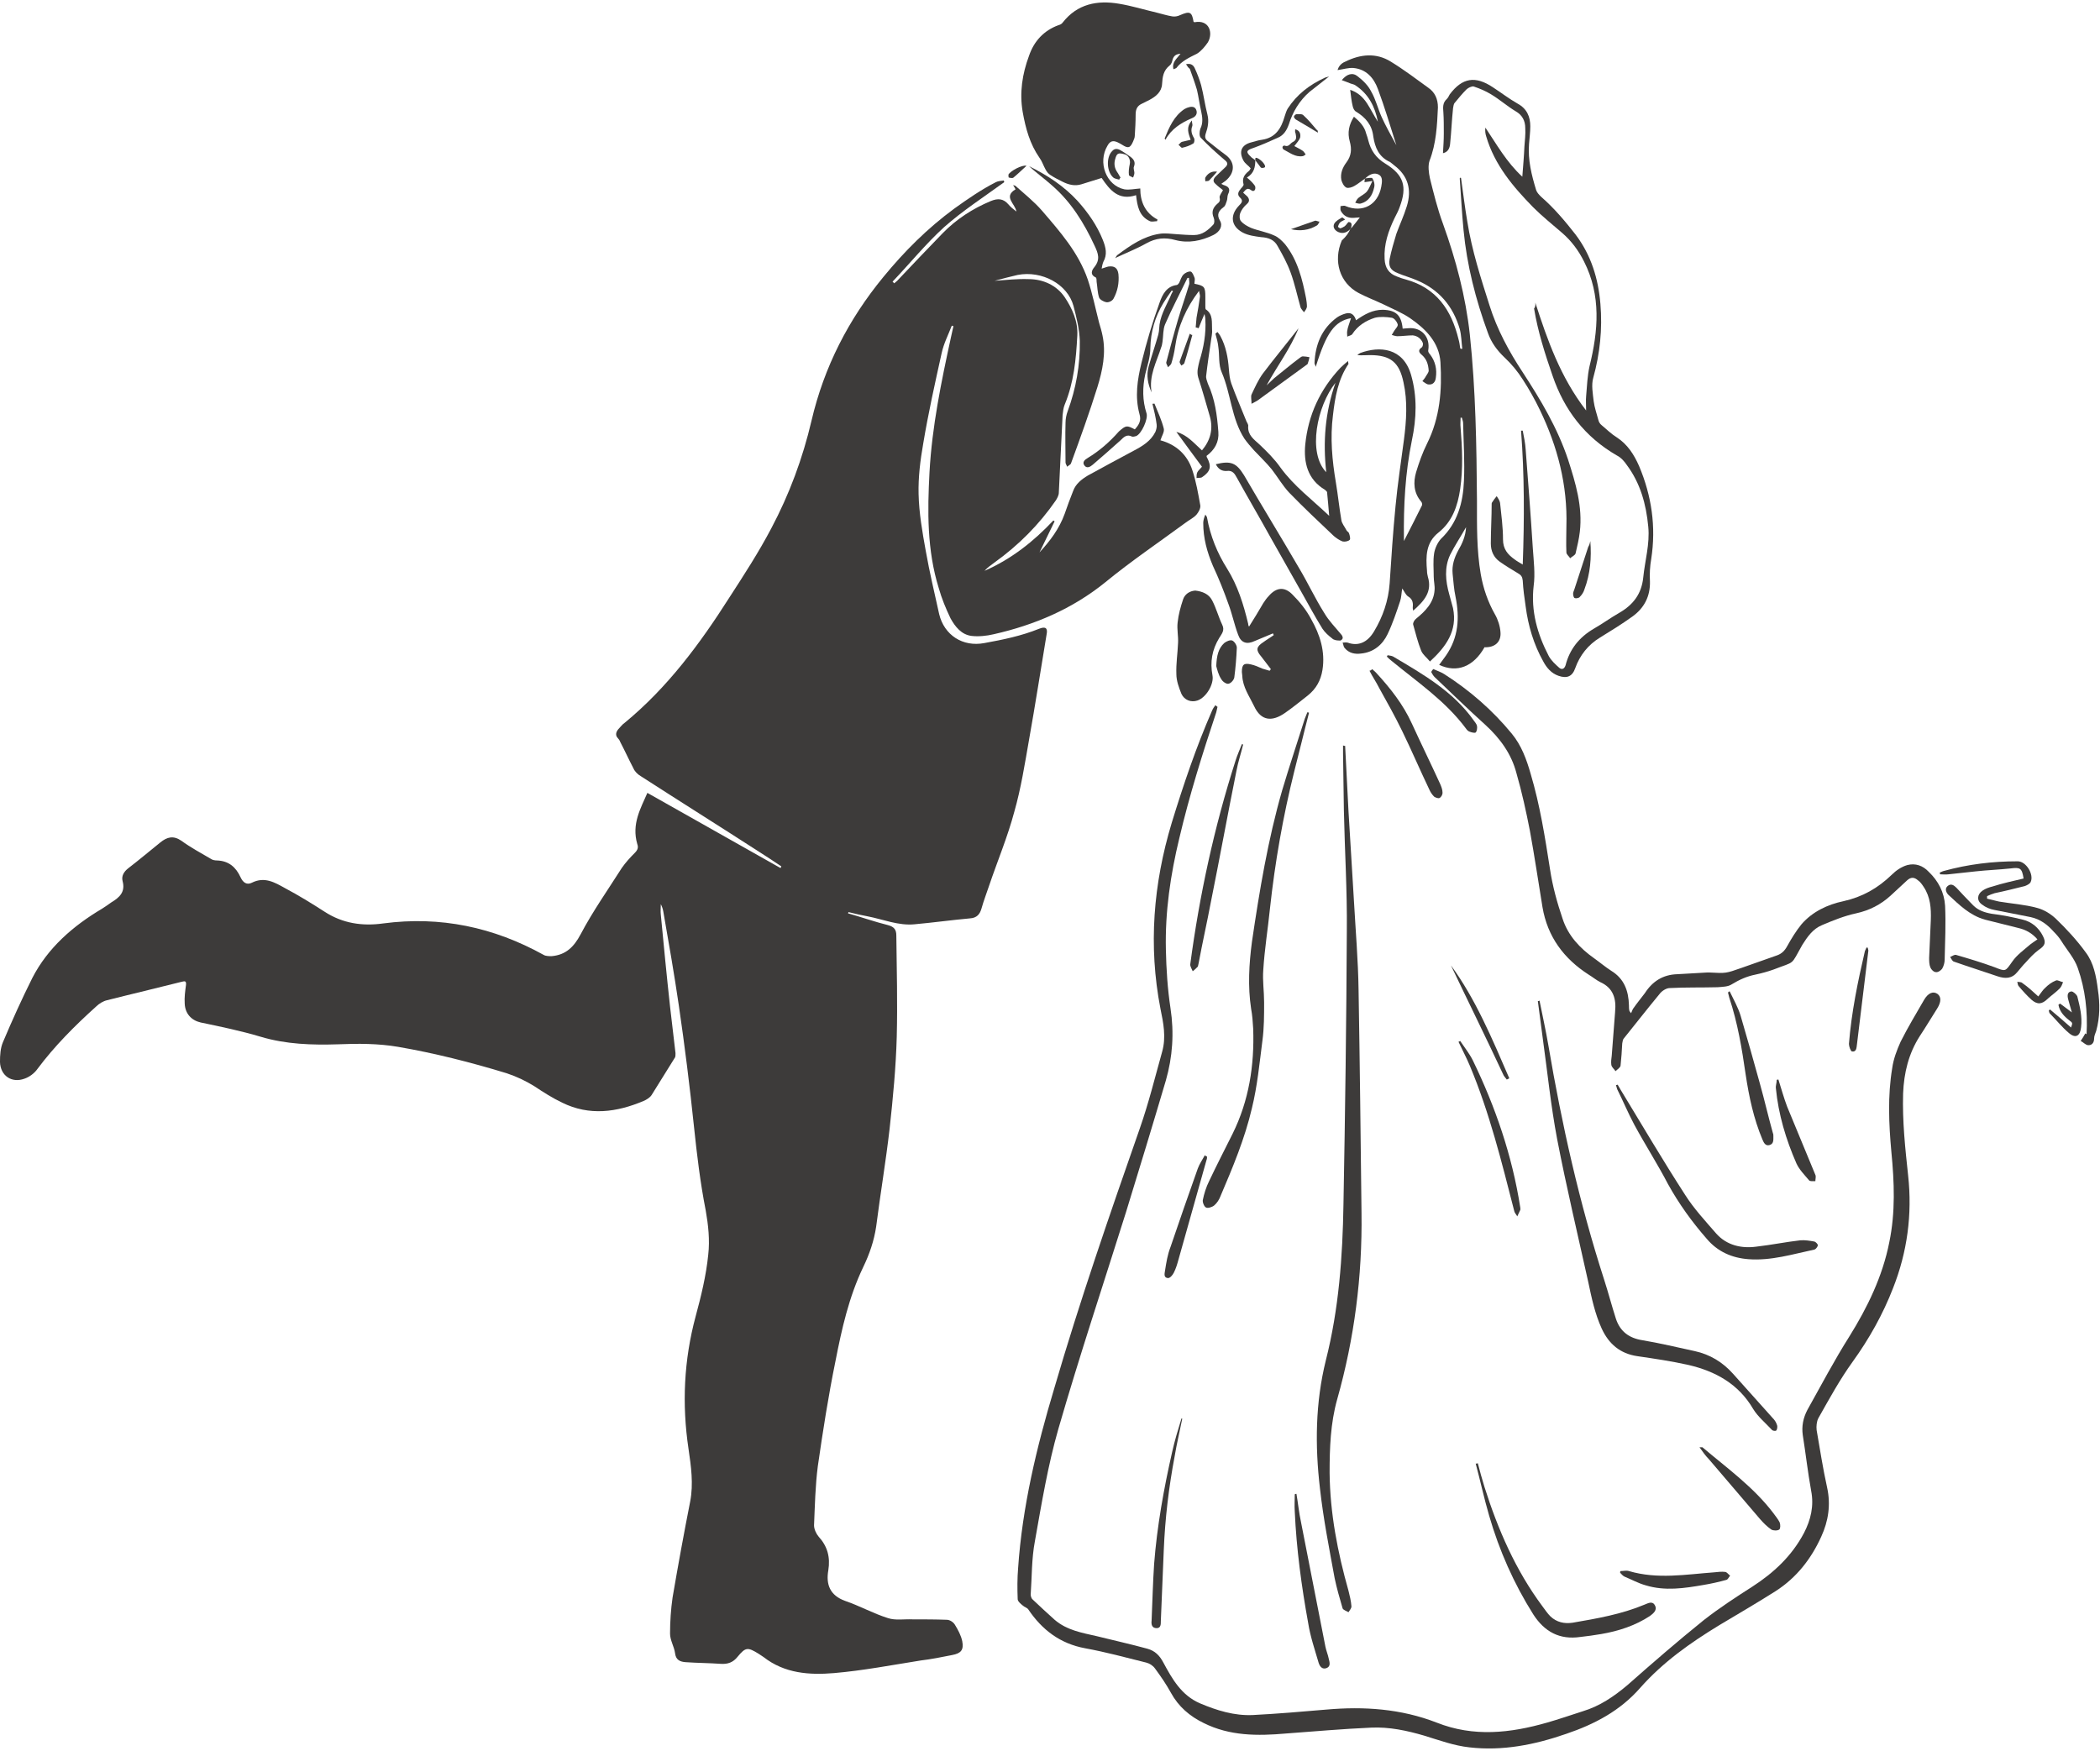
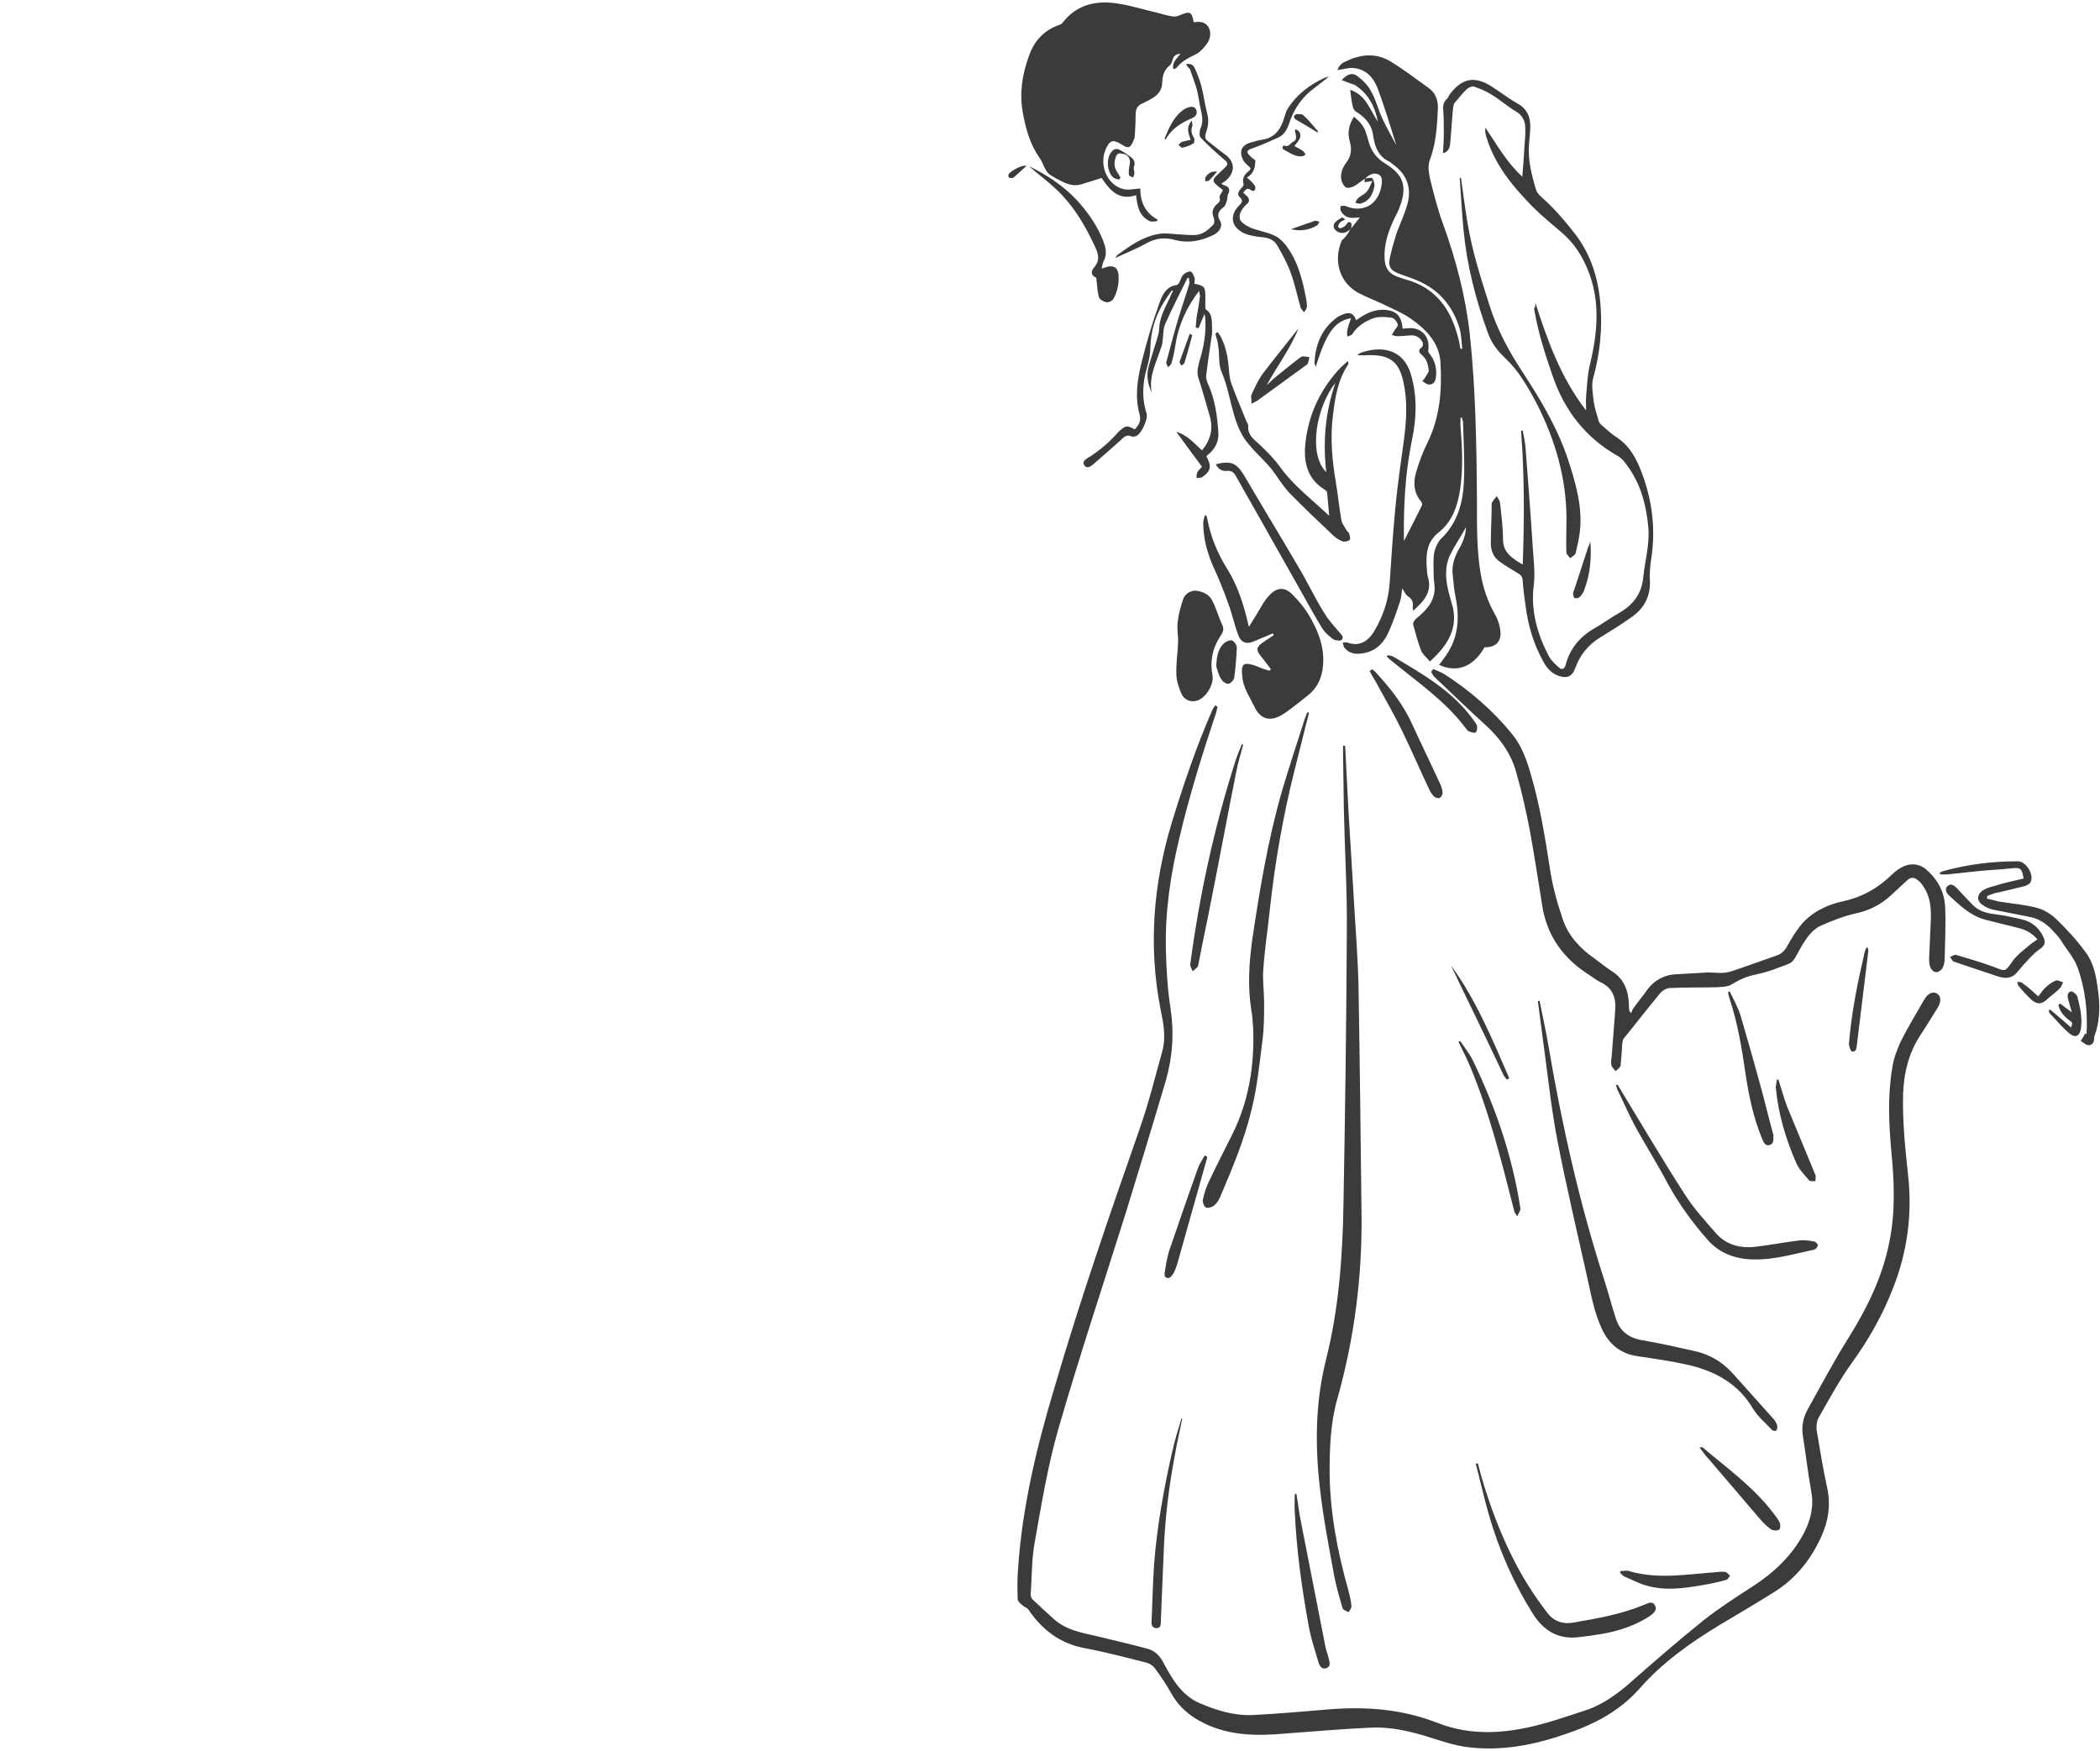
<svg xmlns="http://www.w3.org/2000/svg" fill="#3d3b3a" height="417.2" preserveAspectRatio="xMidYMid meet" version="1" viewBox="0.1 -0.6 500.2 417.2" width="500.2" zoomAndPan="magnify">
  <g id="change1_1">
-     <path d="M154.3,188.3c10.6,6,21.1,11.9,31.7,17.9c0.1-0.1,0.2-0.3,0.2-0.4c-1.8-1.2-3.6-2.4-5.5-3.6c-9.3-6-18.7-11.9-28-17.9 c-0.7-0.4-1.4-1.1-1.7-1.8c-1.1-2.1-2.1-4.3-3.2-6.4c-0.1-0.3-0.3-0.6-0.5-0.8c-0.7-0.7-0.5-1.5,0.1-2.2c0.5-0.5,0.9-1.1,1.5-1.5 c10.2-8.4,17.9-18.8,24.9-29.8c3.5-5.4,7-10.8,10-16.5c4.3-8.1,7.5-16.7,9.6-25.7c3-12.8,8.8-24.1,17.1-34.2 c5-6.1,10.5-11.6,16.9-16.3c3.2-2.3,6.4-4.5,9.9-6.3c0.6-0.3,1.3-0.3,1.9-0.4c0,0.1,0.1,0.3,0.1,0.4c-4.8,3.5-9.9,6.8-14.3,10.7 c-4.4,4-8.2,8.7-12.3,13c0.1,0.1,0.2,0.2,0.4,0.4c0.2-0.2,0.5-0.4,0.7-0.6c3.6-3.8,7.2-7.6,10.8-11.3c3.3-3.4,7.2-5.9,11.5-7.7 c1.7-0.7,3-0.6,4.2,0.8c0.5,0.6,1.1,1.1,1.9,1.7c-0.3-1.9-3.2-3.5-0.2-5.3c-0.2-0.3-0.3-0.6-0.6-1c0.3,0.1,0.5,0.1,0.6,0.2 c2.1,1.9,4.4,3.7,6.3,5.9c4.3,5,8.7,10,10.9,16.4c1.1,3.3,1.8,6.8,2.7,10.3c0.3,1,0.6,2,0.8,3c0.9,4.2,0,8.4-1.2,12.3 c-1.9,6.1-4.1,12.2-6.3,18.2c-0.1,0.3-0.6,0.5-0.9,0.8c-0.1-0.3-0.4-0.7-0.4-1c0-3.2-0.1-6.4,0-9.5c0-0.9,0.2-1.9,0.5-2.7 c2-5.4,3-11.1,2.9-16.8c-0.1-2.8-0.8-5.6-1.5-8.3c-1.4-5.2-7.5-8.5-13.3-7.4c-1.8,0.4-3.6,0.9-5.5,1.4c2.8-0.2,5.4-0.5,8.1-0.4 c3.5,0,6.7,1.5,8.6,4.3c1.8,2.7,3.2,5.8,3,9.2c-0.3,5.6-0.8,11.1-3,16.4c-0.3,0.7-0.4,1.6-0.5,2.5c-0.3,6.2-0.6,12.3-0.9,18.5 c0,0.6-0.4,1.3-0.7,1.8c-4,5.8-8.9,10.7-14.6,14.8c-0.8,0.6-1.7,1.2-2.4,2c6.4-2.8,11.7-7,16.4-12c0.1,0.1,0.2,0.1,0.3,0.2 c-1.2,2.5-2.4,4.9-3.6,7.4c2.5-2.7,4.7-5.6,6-9.2c0.6-1.8,1.3-3.6,2-5.4c0.6-1.7,2-2.8,3.5-3.7c3.6-2,7.2-3.9,10.9-5.9 c2.1-1.1,4.1-2.3,5.2-4.5c0.2-0.5,0.4-1.2,0.3-1.8c-0.2-1.6-0.6-3.3-1-4.9c0.4,0,0.5-0.1,0.5,0c0.8,2,1.7,3.9,2.2,5.9 c0.2,0.8-0.5,1.8-0.8,2.8c3.7,1,6.4,3.4,7.6,7.1c0.9,2.7,1.4,5.6,1.9,8.4c0.1,0.7-0.4,1.6-0.9,2.2c-0.7,0.8-1.8,1.3-2.7,2 c-6.4,4.7-12.9,9.1-19,14.1c-7.9,6.4-16.9,10.2-26.6,12.4c-1.7,0.4-3.6,0.6-5.3,0.4c-2.4-0.3-3.9-2.2-5-4.2 c-1.1-2.3-2.1-4.7-2.8-7.2c-2.8-9-2.7-18.3-2.2-27.6c0.6-10.9,2.8-21.5,5.1-32.1c0.2-0.9,0.4-1.8,0.6-2.7c-0.1,0-0.2-0.1-0.4-0.1 c-0.8,2.1-1.9,4.2-2.4,6.5c-1.6,7.2-3.2,14.4-4.4,21.6c-0.7,4-1.2,8-1.1,12c0.1,4.5,0.9,9.1,1.7,13.5c0.9,5.1,2.1,10.1,3.2,15.1 c1.2,5,5.6,7.9,10.8,6.9c4.4-0.8,8.8-1.7,13-3.4c1.5-0.6,2.1-0.2,1.8,1.3c-1.4,8.4-2.7,16.8-4.2,25.2c-1,5.7-1.9,11.5-3.5,17.1 c-1.6,6-4,11.7-6,17.6c-0.6,1.8-1.3,3.6-1.8,5.4c-0.4,1.4-1.1,2.3-2.8,2.4c-4.4,0.4-8.7,1-13.1,1.4c-3.9,0.4-7.6-1.2-11.3-1.9 c-1.5-0.3-3-0.6-4.5-1c0,0.1-0.1,0.2-0.1,0.3c3.2,0.9,6.3,2,9.5,2.8c1.5,0.4,2,1.1,2,2.5c0.1,8,0.3,16.1,0.1,24.1 c-0.2,7.3-0.9,14.6-1.7,21.9c-0.9,7.8-2.2,15.5-3.2,23.3c-0.5,3.4-1.6,6.6-3.1,9.7c-3.4,7.1-5.1,14.7-6.6,22.4 c-1.7,8.3-3,16.7-4.2,25c-0.6,4.6-0.7,9.4-0.9,14.1c0,0.9,0.5,2,1.1,2.7c2.1,2.3,2.8,4.9,2.3,8c-0.6,3.4,0.4,6,4,7.3 c3.5,1.2,6.7,3,10.2,4.1c1.8,0.6,3.9,0.2,5.9,0.3c2.7,0,5.4,0,8.1,0.1c0.7,0,1.5,0.5,1.9,1.1c0.8,1.3,1.5,2.6,1.8,4 c0.4,2.1-0.3,2.9-2.4,3.3c-2.5,0.5-5,1-7.5,1.3c-6.9,1.1-13.7,2.4-20.6,3c-5.9,0.5-11.8,0.1-16.8-3.8c-0.4-0.3-0.8-0.5-1.2-0.8 c-2.6-1.6-3.1-1.6-5,0.7c-1.1,1.4-2.4,1.8-4,1.7c-2.8-0.2-5.6-0.2-8.4-0.4c-1.3-0.1-2.3-0.5-2.5-2.1c-0.2-1.6-1.2-3.1-1.2-4.7 c0-2.9,0.2-5.8,0.6-8.6c1.3-7.6,2.7-15.3,4.2-22.9c0.8-4.2,0.2-8.4-0.4-12.5c-1.6-10.7-1.1-21.2,1.7-31.6c1.3-4.8,2.5-9.7,3-14.7 c0.4-3.5,0-7.1-0.6-10.5c-1.3-6.6-2.1-13.3-2.8-20c-1-9.6-2.2-19.2-3.6-28.8c-1.1-7.5-2.4-15-3.7-22.4c-0.1-0.6-0.3-1.2-0.6-1.8 c0,0.8-0.1,1.7,0,2.5c0.7,7.3,1.4,14.6,2.2,21.9c0.4,3.7,0.9,7.4,1.3,11.1c0,0.3,0,0.8-0.1,1c-1.9,3-3.7,6-5.6,9 c-0.4,0.6-1.2,1.1-1.9,1.4c-6.4,2.7-12.9,3.6-19.4,0.4c-2.3-1.1-4.5-2.5-6.6-3.9c-2.1-1.3-4.2-2.3-6.6-3.1 c-8.5-2.6-17.2-4.8-25.9-6.3c-4.7-0.8-9.5-0.8-14.3-0.6c-6.2,0.2-12.4,0-18.4-1.8c-4.7-1.4-9.5-2.4-14.3-3.4 c-2.2-0.5-3.7-2.1-3.8-4.5c-0.1-1.5,0.1-2.9,0.3-4.4c0.1-1-0.2-1-1-0.8c-5.9,1.5-11.9,2.9-17.8,4.4c-0.9,0.2-1.9,0.8-2.6,1.5 c-5.1,4.6-9.9,9.4-14,14.9c-0.7,1-1.9,1.9-3.1,2.3c-3,1.1-5.7-0.7-5.8-4c0-1.6,0.1-3.3,0.7-4.7c2.2-5.2,4.5-10.3,7-15.3 c3.7-7.2,9.7-12.4,16.6-16.5c0.8-0.5,1.5-1,2.2-1.5c2-1.2,3.4-2.5,2.7-5.1c-0.3-1.2,0.3-2.2,1.3-3c2.6-2,5.1-4.1,7.7-6.2 c1.6-1.3,3.1-1.7,5-0.4c2.2,1.6,4.6,2.9,7,4.3c0.4,0.3,1,0.4,1.5,0.4c2.8,0.1,4.5,1.6,5.6,4c0.6,1.3,1.5,1.9,2.7,1.3 c3-1.5,5.4-0.1,7.9,1.3c3.2,1.7,6.3,3.6,9.4,5.6c4.3,2.8,9,3.5,14,2.8c13.6-1.8,26.3,0.9,38.2,7.5c0.5,0.3,1.3,0.3,1.9,0.3 c3.4-0.3,5.3-2.2,6.9-5.2c2.9-5.5,6.5-10.6,9.8-15.8c0.9-1.3,2-2.5,3.1-3.6c0.7-0.7,0.9-1.3,0.6-2.1 C150.5,195.7,152.7,192,154.3,188.3z" />
-   </g>
+     </g>
  <g id="change1_2">
    <path d="M321.8,53.8c0.1-0.1,0.3-0.1,0.3-0.2c0.6-0.7,1.1-1.4,1.9-2.4c-0.6,0-1,0.1-1.4,0.1c-1.4,0.1-2.4-0.4-3.1-1.6 c-0.2-0.3-0.1-0.8-0.1-1.2c0.4,0,0.9-0.2,1.2,0c4.1,1.7,7.7-0.3,8.5-4.6c0.2-1.1,0.4-2.4-0.6-2.9c-1.1-0.6-2.3,0-3.2,0.9l0,0 c-0.9,0.6-1.7,1.3-2.6,1.8c-0.5,0.3-1.4,0.6-1.9,0.4c-0.6-0.3-1-1.1-1.2-1.8c-0.3-1.6,0.3-3,1.2-4.2c1.2-1.6,1.3-3.2,0.8-5 c-0.6-2.1-0.2-4,1-5.9c1.3,1.1,2.5,2.3,2.9,4c0.2,0.6,0.4,1.1,0.5,1.6c0.6,2.4,1.8,4.2,4.1,5.6c4.4,2.7,5.2,5.5,3.4,10.3 c-0.3,0.9-0.8,1.8-1.2,2.6c-1.5,3.1-2.6,6.3-2.4,9.8c0.1,2.1,1,3.5,3,4.2c0.7,0.3,1.4,0.5,2.1,0.7c7.2,2,10.8,7.2,12.5,14.2 c0.2,0.7,0.3,1.4,0.4,2.1c0,0.1,0.1,0.1,0.1,0.2c0.1,0,0.2,0,0.4,0c-0.2-1.6-0.2-3.2-0.6-4.7c-1.6-5.5-5-9.5-10.4-11.7 c-1.4-0.6-2.9-1-4.3-1.6c-1.8-0.7-2.3-1.6-2-3.4c0.4-2,1-4,1.6-6c0.8-2.2,1.8-4.3,2.5-6.6c1.2-3.9,0.3-7.2-3-9.7 c-0.4-0.3-0.7-0.6-1-0.8c-2.7-1.2-3.6-3.5-4-6.1c-0.3-2.7-1.8-4.5-4.1-5.9c-0.4-0.2-0.7-0.8-0.8-1.3c-0.3-1.2-0.4-2.4-0.6-3.9 c1.8,0.6,3,1.7,4,3.2c0.9,1.4,1.7,3,2.6,4.4c-0.7-3.6-2.2-6.6-5.4-8.7c-0.3-0.2-0.8-0.3-1.1-0.4c-0.7-0.3-1.3-0.5-2.1-0.8 c1.2-1.5,2.6-1.9,3.8-0.9c1.3,1,2.5,2.2,3.2,3.6c1.1,1.9,1.6,4.1,2.5,6.1c1,2.2,2.2,4.3,3.5,6.7c-1.5-4.7-2.8-9.1-4.4-13.4 c-1-2.7-2.8-4.7-5.8-5c-1.2-0.1-2.4,0.3-3.8,0.5c0.2-0.8,0.8-1.6,1.8-2c3.6-1.8,7.4-2.2,10.9,0c3.1,1.9,6,4.1,8.9,6.2 c1.6,1.1,2.3,2.7,2.3,4.7c-0.2,4.3-0.4,8.6-2,12.7c-0.4,1.2-0.2,2.8,0.1,4.2c0.9,3.6,1.8,7.3,3.1,10.8c3.1,8.6,5.4,17.3,6.4,26.4 c1.4,13.2,1.6,26.4,1.7,39.6c0,5.8-0.1,11.7,0.9,17.5c0.6,3.4,1.7,6.6,3.4,9.6c0.7,1.2,1.2,2.8,1.3,4.2c0.2,2.4-1.4,3.7-3.8,3.6 c-2.6,4.6-6.5,6.2-10.8,4.2c0.5-0.7,1.1-1.5,1.6-2.2c3-4.3,3.3-9,2.3-14c-0.4-1.8-0.5-3.7-0.7-5.5c-0.2-2,0.4-3.8,1.3-5.5 c1-1.7,1.8-3.5,1.9-5.6c-1.3,2.3-2.7,4.4-3.8,6.6c-1.4,3-1.1,6.2-0.2,9.4c0.3,1.1,0.6,2.2,0.9,3.3c1.1,5.4-1.7,9.2-5.5,12.7 c-0.7-0.9-1.7-1.6-2.1-2.6c-0.8-2-1.3-4.1-1.9-6.2c-0.1-0.4,0.3-1.1,0.7-1.4c2.2-1.8,4.2-3.8,4.4-6.8c0.1-1-0.2-2.1-0.2-3.2 c0-1.9-0.2-3.7,0.1-5.6c0.2-1.2,0.8-2.5,1.6-3.4c4-3.8,5.3-8.7,5.5-13.9c0.2-4.6-0.1-9.1-0.2-13.7c0-0.4-0.2-0.9-0.3-1.3 c-0.1,0-0.2,0-0.3,0c0,0.8-0.1,1.6,0,2.4c0.4,4.9,0.6,9.7-0.1,14.6c-0.6,4.1-1.9,7.8-5.2,10.4c-3,2.4-3,5.7-2.7,9.1 c0,0.5,0.1,1,0.2,1.4c1.1,3.6-0.9,5.8-3.5,8.1c0-0.3-0.1-0.5-0.1-0.6c0.1-1.1,0.1-2.1-1.1-2.8c-0.6-0.4-0.9-1.2-1.4-1.9 c-0.2,1.1-0.2,2.1-0.5,3c-0.9,2.7-1.8,5.4-3,7.9c-1.2,2.5-3.3,4.3-6.3,4.6c-1.5,0.2-2.9-0.1-3.9-1.3c-0.3-0.3-0.3-0.8-0.5-1.3 c0.4,0,0.8-0.1,1.2,0c2.5,0.9,4.7,0,6.3-2.7c2.1-3.5,3.4-7.3,3.7-11.4c0.4-6.1,0.8-12.3,1.4-18.4c0.5-5.3,1.3-10.5,2-15.8 c0.6-4.6,0.9-9.2-0.1-13.7c-1-4.8-3.1-6.5-8-6.5c-1,0-1.9,0.1-3,0c0.2-0.2,0.5-0.4,0.7-0.5c4.6-1.7,10.2-1.3,12.1,5.2 c1.5,5.2,1.3,10.4,0.2,15.6c-1.6,7.8-2,15.6-1.9,23.5c0,0.2,0,0.3,0,0.5c1.5-2.9,2.9-5.7,4.3-8.5c0.1-0.2,0-0.7-0.2-0.9 c-1.8-2.1-1.9-4.6-1.2-7c0.7-2.3,1.5-4.6,2.6-6.8c3.1-6.2,3.6-12.8,3.2-19.4c-0.3-4.7-3.5-7.9-7.1-10.4c-2-1.4-4.3-2.3-6.5-3.4 c-1.9-0.9-4-1.7-5.9-2.7c-4.5-2.4-6.1-7.6-4-12.5C320.8,55.7,321.4,54.8,321.8,53.8C321.9,53.8,321.8,53.8,321.8,53.8z" />
  </g>
  <g id="change1_3">
    <path d="M290.1,167.8c-0.1,0.4-0.2,0.9-0.3,1.3c-3.3,9.9-6.4,19.8-8.8,30c-2.1,8.7-3.4,17.5-3.2,26.5c0.1,4.7,0.4,9.4,1.1,14 c0.9,5.9,0.5,11.6-1.1,17.2c-3.1,10.5-6.3,21-9.5,31.4c-5.4,17.2-11.1,34.3-16.1,51.6c-2.5,8.7-4,17.8-5.6,26.8 c-0.8,4.2-0.7,8.5-1,12.7c0,0.4,0.2,1,0.5,1.2c1.7,1.6,3.4,3.2,5.2,4.8c2.9,2.5,6.5,3.1,10,3.9c4,1,8.1,1.9,12.1,3 c1.8,0.5,2.9,1.6,3.8,3.3c2.1,3.9,4.3,7.8,8.7,9.7c4,1.7,8.2,3,12.6,2.8c5.8-0.3,11.7-0.8,17.5-1.3c9-0.8,17.8-0.2,26.3,3.1 c8.8,3.5,17.6,2.5,26.3,0c2.8-0.8,5.7-1.8,8.5-2.7c4-1.2,7.4-3.5,10.6-6.2c6-5.3,12-10.5,18.2-15.5c3.7-2.9,7.7-5.5,11.6-8 c5.1-3.3,9.4-7.3,12.3-12.8c1.6-3.1,2.4-6.4,1.7-10c-0.8-4.4-1.3-8.9-2-13.3c-0.3-2.1,0.1-4.1,1.1-6c3.3-5.9,6.4-11.8,10-17.5 c4.3-6.9,7.9-14.3,9.5-22.4c1.5-7.2,1.2-14.4,0.5-21.6c-0.6-6.6-0.9-13.3,0.2-19.9c0.3-2.2,1.1-4.3,2-6.3c1.7-3.4,3.7-6.7,5.6-10 c1-1.7,2.2-2.1,3.2-1.4c0.9,0.7,0.9,1.9-0.1,3.5c-1.4,2.2-2.7,4.4-4.1,6.5c-2.7,4.2-3.8,8.8-4,13.7c-0.2,6.6,0.5,13.1,1.2,19.6 c1,9.2-0.2,18.2-3.6,26.8c-2.4,6.2-5.7,12.1-9.6,17.5c-3.1,4.3-5.6,8.9-8.2,13.5c-0.4,0.8-0.5,1.9-0.4,2.8c0.8,4.6,1.5,9.2,2.5,13.7 c0.9,4.1,0.3,8-1.4,11.7c-2.4,5.3-5.9,9.8-10.9,13c-4.4,2.8-8.9,5.4-13.4,8.1c-6.9,4.2-13.4,8.8-18.8,14.9 c-4.8,5.5-10.9,8.7-17.7,11c-7.5,2.6-15.1,4.1-23,3.2c-3.7-0.4-7.2-1.7-10.8-2.8c-4.1-1.2-8.3-2.1-12.6-1.9 c-6.8,0.3-13.5,0.9-20.3,1.4c-6.8,0.6-13.4,0.6-19.6-2.5c-3.3-1.6-6-3.9-7.8-7.2c-1.1-2-2.4-3.9-3.8-5.8c-0.5-0.7-1.3-1.2-2.1-1.4 c-4.8-1.2-9.6-2.5-14.5-3.4c-6-1.1-10.3-4.4-13.6-9.3c-0.3-0.4-0.9-0.5-1.3-0.9c-0.5-0.4-1.2-1-1.2-1.5c-0.1-2.5-0.1-5,0.1-7.4 c1-14.6,4.4-28.8,8.6-42.8c6.1-20.9,13.2-41.4,20.4-62c2.1-6,3.6-12.1,5.3-18.2c1-3.5,0.3-6.9-0.4-10.3c-2.9-15-1.7-29.7,2.7-44.3 c2.8-9.1,5.8-18,9.6-26.7c0.2-0.5,0.5-0.9,0.8-1.3C289.8,167.6,289.9,167.7,290.1,167.8z" />
  </g>
  <g id="change1_4">
    <path d="M271.7,44.3c0,3.1,1.1,5.8,4.1,7.4c0,0.1-0.1,0.3-0.1,0.4c-0.6,0-1.2,0.2-1.7,0c-2.6-1.2-3-3.6-3.3-6.2 c-4.2,1.4-6.3-1.3-8.2-4.1c-1.6,0.5-3.2,1-4.8,1.5c-1.6,0.5-3.1,0.1-4.5-0.6c-1-0.5-2-1-2.9-1.6c-0.5-0.3-0.9-0.8-1.2-1.4 c-0.5-0.9-0.8-1.9-1.4-2.7c-2.3-3.3-3.3-7-4-10.9c-0.8-4.6-0.1-9.1,1.5-13.4c1.2-3.5,3.5-6,7-7.3c0.4-0.1,0.8-0.3,1-0.6 c3.5-4.5,8.3-5.4,13.5-4.5c3,0.5,5.9,1.4,8.9,2.1c1.2,0.3,2.5,0.7,3.7,0.9c0.6,0.1,1.3,0,1.9-0.3c2.3-1,2.8-0.8,3.2,1.6 c0.1,0,0.2,0.1,0.2,0.1c3.6-0.7,4.5,2.6,3.2,4.8c-0.7,1-1.6,2.1-2.6,2.7c-1.8,0.9-3.6,1.7-4.9,3.4c-0.1,0.1-0.3,0.1-0.7,0.3 c-0.4-1.7,0.8-2.5,1.7-3.7c-1,0.1-1.6,0.4-1.9,1.4c-0.1,0.5-0.3,1.1-0.7,1.4c-1.5,1.2-1.7,2.7-1.8,4.4c-0.1,1.9-1.5,3-3,3.8 c-0.6,0.3-1.2,0.6-1.8,0.9c-1.1,0.5-1.5,1.3-1.5,2.6c0,1.7-0.1,3.4-0.2,5c0,0.5-0.2,0.9-0.4,1.4c-0.7,1.6-1.2,1.7-2.6,0.8 c-0.3-0.2-0.7-0.4-1.1-0.6c-1.1-0.5-1.8-0.3-2.4,0.8c-2.4,4-0.3,9.5,4,10.4C269.1,44.7,270.3,44.4,271.7,44.3z" />
  </g>
  <g id="change1_5">
    <path d="M341.5,158.8c0.9,0.4,1.8,0.7,2.6,1.2c6.1,3.9,11.5,8.6,16.1,14.2c2.3,2.8,3.5,6.1,4.5,9.6c2.2,7.4,3.4,15,4.6,22.7 c0.6,4,1.7,8,3,11.8c1.3,4,4.1,7,7.5,9.4c1.4,1,2.7,2.1,4.1,3c3.1,1.9,4.1,4.8,4.2,8.2c0,0.4,0,0.9,0.1,1.3c0,0,0,0.1,0.4,0.6 c0.2-0.4,0.3-0.8,0.5-1.1c0.9-1.3,1.9-2.5,2.8-3.7c1.8-2.8,4.3-4.4,7.7-4.5c2.3-0.1,4.7-0.3,7-0.4c0.3,0,0.5,0,0.8,0 c3.8,0.2,3.8,0.2,7.5-1.1c2.8-1,5.7-2,8.5-3c1.1-0.4,1.8-1.1,2.4-2.2c1-1.8,2.1-3.6,3.4-5.2c2.6-3,6.2-4.7,10-5.5 c4.5-1,8.2-3.1,11.5-6.3c1-1,2.3-1.9,3.7-2.3c1.9-0.5,3.7,0.1,5.1,1.6c2.3,2.2,3.7,4.9,3.9,8.1c0.2,4.2,0,8.5-0.1,12.8 c0,0.7-0.2,1.5-0.6,2.2c-0.3,0.4-1,0.9-1.5,0.8c-0.5,0-1.1-0.6-1.3-1.1c-0.3-0.7-0.3-1.6-0.3-2.3c0.1-3,0.3-6,0.4-9 c0.1-2.8-0.1-5.5-1.7-7.9c-0.4-0.6-0.8-1.2-1.4-1.6c-0.8-0.7-1.6-0.8-2.5,0c-1.3,1.2-2.7,2.5-4,3.7c-2.3,2.1-5,3.5-8.2,4.2 c-2.8,0.6-5.5,1.7-8.1,2.8c-2.2,0.9-3.5,2.8-4.7,4.7c-2.9,5.1-1.5,3.8-6.9,5.9c-1.4,0.5-2.9,0.9-4.3,1.2c-2,0.4-3.8,1.2-5.6,2.3 c-0.9,0.6-2.2,0.6-3.4,0.7c-3.8,0.1-7.6,0-11.4,0.2c-0.8,0-1.9,0.7-2.4,1.4c-2.9,3.5-5.7,7.1-8.6,10.7c-0.2,0.3-0.2,0.7-0.3,1.1 c-0.1,1.8-0.2,3.5-0.4,5.3c-0.1,0.5-0.8,0.9-1.2,1.3c-0.3-0.5-0.9-0.9-1-1.5c-0.1-0.7,0-1.5,0.1-2.2c0.3-3.5,0.5-6.9,0.8-10.4 c0,0,0-0.1,0-0.1c0.3-3-0.4-5.6-3.5-7c-1-0.5-1.8-1.2-2.8-1.8c-5.9-3.8-9.8-9-11-16.1c-1-6.1-1.9-12.2-3-18.2 c-0.9-4.6-1.9-9.2-3.2-13.7c-1.2-4.6-3.9-8.3-7.4-11.5c-4.1-3.7-8.1-7.6-12.1-11.4c-0.3-0.3-0.6-0.8-0.8-1.2 C341.2,159.1,341.4,158.9,341.5,158.8z" />
  </g>
  <g id="change1_6">
    <path d="M365.8,71.5c2.9,9,6,17.8,12.1,25.7c0-1.4-0.1-2.4,0-3.4c0.2-2.4,0.3-4.8,0.8-7.1c2.1-8.5,2.8-16.9-1.3-25 c-1.3-2.6-3-4.9-5.2-6.8c-2.3-2-4.7-3.9-6.9-6.1c-4.8-4.9-9.2-10.1-11.2-16.9c-0.2-0.6-0.3-1.3-0.2-2.1c2.7,4,5,8.2,8.8,11.7 c0.2-2.6,0.4-4.9,0.5-7.2c0.1-1.5,0.3-2.9,0.2-4.4c0-1.7-0.7-3.1-2.3-4c-2-1.2-3.8-2.8-5.8-4c-1.3-0.8-2.7-1.4-4.2-1.9 c-0.4-0.1-1.3,0.3-1.7,0.7c-1,1-1.9,2.1-2.8,3.2c-0.3,0.3-0.3,0.9-0.4,1.3c-0.3,2.8-0.4,5.6-0.7,8.5c-0.1,0.9-0.4,1.9-1.7,2.2 c0.1-1.7,0.2-3.2,0.2-4.7c0-1.7,0-3.4-0.1-5c-0.1-1.2-0.2-2.3,0.8-3.2c0.3-0.3,0.5-0.7,0.7-1.1c3-4,6.1-4.5,10.3-1.7 c2,1.3,3.8,2.7,5.9,3.9c2.2,1.2,3,3.1,3,5.4c0,1.4-0.2,2.8-0.3,4.2c-0.3,3.8,0.6,7.4,1.7,11c0.2,0.6,0.7,1.1,1.2,1.6 c3.1,2.7,5.7,5.8,8.2,9c3.7,4.9,5.4,10.5,5.9,16.5c0.5,6-0.1,11.8-1.7,17.6c-0.5,1.7-0.1,3.8,0.1,5.6c0.2,1.5,0.7,2.9,1.1,4.4 c0.1,0.5,0.4,1,0.8,1.3c1.2,1,2.3,2.1,3.6,2.9c2.6,1.7,4.1,4.1,5.3,6.8c3,7.1,4.1,14.5,2.9,22.2c-0.3,1.7-0.4,3.5-0.3,5.3 c0.1,3.6-1.4,6.4-4.2,8.4c-2.5,1.8-5.1,3.4-7.7,5c-2.8,1.7-4.8,4.2-5.9,7.3c-0.7,2-2,2.5-4,1.8c-1.7-0.6-2.8-1.9-3.6-3.4 c-2.3-4.1-3.6-8.5-4.2-13.1c-0.3-2.1-0.6-4.1-0.7-6.2c-0.1-0.9-0.4-1.3-1.1-1.7c-1.5-0.9-3-1.8-4.4-2.8c-1.4-1-2.1-2.5-2.1-4.3 c0-3.1,0.2-6.3,0.2-9.4c0-0.1,0-0.3,0.1-0.4c0.3-0.5,0.7-1,1.1-1.5c0.3,0.5,0.7,1,0.8,1.6c0.3,2.9,0.7,5.8,0.7,8.7 c0,2.3,1.1,3.6,2.8,4.8c0.5,0.4,1.1,0.7,1.9,1.2c0.4-10.8,0.4-21.4-0.4-31.9c0.1,0,0.2,0,0.4,0c0.3,1.5,0.6,3,0.7,4.5 c0.6,7.8,1.2,15.6,1.7,23.5c0.2,3,0.6,6.1,0.2,9c-0.7,6,0.9,11.5,3.6,16.7c0.6,1.1,1.6,2,2.5,2.8c0.6,0.5,1.2,0.3,1.5-0.6 c1-3.9,3.3-6.7,6.7-8.7c2.1-1.2,4-2.6,6.1-3.8c3.3-1.9,5.3-4.5,5.7-8.4c0.4-4,1.6-8,1.2-12.1c-0.5-5.4-1.9-10.4-5.1-14.7 c-0.6-0.9-1.4-1.8-2.4-2.3c-7.6-4.4-12.5-10.8-15.3-19c-1.8-5.2-3.5-10.5-4.4-16C365.9,72.4,365.8,72,365.8,71.5z" />
  </g>
  <g id="change1_7">
    <path d="M320.5,177.1c0.3,5.2,0.5,10.4,0.8,15.6c0.4,7.1,0.9,14.2,1.3,21.4c0.4,7.1,1,14.2,1.1,21.2c0.3,17.7,0.5,35.4,0.7,53.1 c0.2,15.1-1.7,29.9-5.8,44.4c-1.6,5.7-1.8,11.6-1.8,17.5c0.1,9.6,1.9,18.9,4.5,28.1c0.3,1.2,0.6,2.4,0.7,3.7c0,0.5-0.4,0.9-0.7,1.4 c-0.5-0.3-1.2-0.5-1.4-0.9c-0.7-2.4-1.4-4.8-1.9-7.2c-1.3-7.1-2.7-14.2-3.5-21.4c-1.2-10.2-1.1-20.4,1.4-30.5 c3.1-12.2,4-24.7,4.2-37.2c0.4-21.7,0.7-43.4,0.8-65.1c0.1-9.6-0.5-19.1-0.7-28.7c-0.1-4.5-0.1-9-0.2-13.6c0-0.6,0-1.3,0-1.9 C320.2,177.1,320.3,177.1,320.5,177.1z" />
  </g>
  <g id="change1_8">
    <path d="M297.6,148.7c1.2-1.9,2.3-3.7,3.4-5.6c0.4-0.6,0.8-1.2,1.3-1.7c1.8-2.1,3.8-2.3,5.7-0.3c1.7,1.7,3.3,3.7,4.4,5.8 c2.1,3.7,3.4,7.7,2.7,12.1c-0.4,2.5-1.5,4.5-3.5,6.1c-1.8,1.4-3.6,2.9-5.5,4.2c-2.9,2-5.6,2-7.3-1.7c-1.1-2.3-2.7-4.5-2.8-7.2 c0-0.3-0.1-0.6-0.1-0.9c0-1.8,0.5-2.2,2.2-1.8c0.9,0.2,1.8,0.6,2.7,1c0.6,0.2,1.1,0.3,1.7,0.5c0.1-0.1,0.2-0.2,0.3-0.4 c-0.8-1-1.5-2-2.3-3c-1.3-1.5-1.2-2.3,0.5-3.4c0.8-0.6,1.7-1.1,2.5-1.7c-0.1-0.1-0.1-0.3-0.2-0.4c-1.4,0.6-2.9,1.2-4.3,1.8 c-1.9,0.9-3.3,0.5-4-1.5c-0.9-2.4-1.4-4.9-2.3-7.3c-1.1-3.1-2.3-6.1-3.7-9.1c-1.4-3.3-2.3-6.6-2.3-10.2c0-0.6,0.2-1.3,0.5-2 c0.1,0.2,0.4,0.5,0.4,0.7c0.8,4.4,2.4,8.4,4.8,12.2c2.5,4,3.9,8.5,5,13.1C297.4,148.3,297.5,148.5,297.6,148.7z" />
  </g>
  <g id="change1_9">
    <path d="M366.8,237.8c0.7,3.5,1.5,7.1,2.1,10.6c3.2,18.9,7.4,37.6,13.3,55.9c1,3.1,1.8,6.2,2.8,9.3c1,3,3.1,4.6,6.3,5.1 c4.2,0.7,8.3,1.7,12.5,2.6c3.6,0.8,6.6,2.6,9.1,5.4c3.1,3.5,6.3,7,9.4,10.5c0.5,0.5,0.9,1.1,1.1,1.8c0.1,0.3,0,1-0.2,1.2 c-0.2,0.2-0.9,0.1-1.1-0.2c-1.5-1.6-3.3-3.1-4.4-4.9c-3.5-6-9-9-15.4-10.5c-4-0.9-8.1-1.5-12.2-2.1c-4.1-0.6-6.8-2.9-8.5-6.6 c-1.6-3.5-2.4-7.3-3.2-11.1c-2.5-11.3-5.2-22.6-7.4-34c-1.5-7.9-2.3-15.9-3.4-23.8c-0.4-3-0.8-6.1-1.2-9.1 C366.5,237.9,366.6,237.9,366.8,237.8z" />
  </g>
  <g id="change1_10">
    <path d="M311.9,169.2c-1.2,4.6-2.3,9.3-3.5,13.9c-2.7,10.8-4.6,21.7-5.8,32.7c-0.5,4.9-1.3,9.8-1.6,14.7c-0.2,2.5,0.2,5.1,0.2,7.7 c0,3.1,0,6.1-0.4,9.1c-0.7,5.4-1.2,10.8-2.5,16.1c-1.7,7.3-4.6,14.2-7.5,21c-0.3,0.8-0.8,1.6-1.5,2.2c-0.5,0.4-1.5,0.7-1.9,0.5 c-0.5-0.2-0.9-1.3-0.8-1.8c0.3-1.5,0.8-3.1,1.5-4.5c1.8-3.8,3.7-7.5,5.6-11.3c3.9-7.9,5.2-16.3,4.9-25c-0.1-1.6-0.2-3.2-0.5-4.8 c-0.8-5.3-0.5-10.6,0.2-15.9c1.8-12.2,3.8-24.3,7.2-36.1c1.7-5.7,3.6-11.4,5.4-17.1c0.2-0.5,0.4-1,0.6-1.5 C311.7,169.1,311.8,169.2,311.9,169.2z" />
  </g>
  <g id="change1_11">
    <path d="M270.4,101.7c1-1.1,1.6-2.1,1.1-3.7c-1.1-4.1-0.5-8.1,0.5-12.2c1.2-4.9,2.6-9.6,4.3-14.3c0.7-2,1.7-3.9,4.1-4.2 c0.2,0,0.5-0.4,0.6-0.6c0.3-0.6,0.5-1.4,1-1.9c0.4-0.4,1.2-0.8,1.7-0.7c0.4,0.1,0.7,0.9,0.9,1.4c0.2,0.5,0,1,0,1.5 c2.4,0.5,2.6,0.7,2.6,3.2c0,0.7,0,1.3,0,2c0,0.3,0,0.8,0.1,0.9c1.8,1.2,1.4,3.1,1.5,4.8c0.1,1-0.2,2-0.3,3c-0.4,2.7-0.8,5.3-1.1,8 c-0.1,0.6,0.2,1.3,0.4,1.9c1.7,3.7,2.2,7.5,2.5,11.5c0.2,2.4-0.9,4.3-2.8,5.7c0,0.2,0,0.3,0.1,0.4c1.1,2.1,0.9,3.3-1.2,4.7 c-0.3,0.2-0.9,0.1-1.3,0.2c0-0.5,0-1,0.2-1.4c0.2-0.4,0.6-0.7,1.1-1.3c-2-2.7-4-5.4-6.1-8.3c2.6,0.7,4.2,2.7,6.1,4.4 c2-2.4,2.7-5,1.9-8c-0.9-3.1-1.8-6.3-2.8-9.4c-0.4-1.4,0-2.6,0.3-3.9c1-3.2,1.6-6.5,1.4-9.9c0-0.4-0.1-0.8-0.2-1.3 c-0.5,1.2-1,2.3-1.4,3.4c-0.2-0.1-0.4-0.1-0.7-0.2c0.1-0.8,0.1-1.5,0.2-2.3c0.3-1.7,0.6-3.3,0.8-4.9c0.1-0.4-0.1-0.8-0.2-1.5 c-3.1,4.1-5,8.4-5.7,13.3c-0.2,1.4-0.5,2.7-0.9,4c-0.1,0.3-0.5,0.6-0.8,0.9c-0.1-0.4-0.5-0.9-0.4-1.2c0.9-3.4,1.8-6.8,2.8-10.2 c0.8-2.7,1.8-5.5,2.6-8.2c0.2-0.5,0-1.1,0-1.7c-0.2,0-0.4,0-0.4,0.1c-1.8,3.7-3.7,7.3-5.3,11c-0.5,1.2-0.4,2.7-0.6,4.1 c-0.1,0.4-0.1,0.9-0.3,1.3c-1.1,3.5-3,6.8-2.3,10.8c-0.9-2-1.3-4.1-0.7-6.2c0.7-2.5,1.6-5.1,2.3-7.6c0.1-0.5,0.2-1,0.2-1.4 c0.1-2.8,1.5-5.1,2.6-7.5c0.2-0.5,0.4-1,0.7-1.4c-0.1-0.1-0.2-0.1-0.3-0.2c-0.7,1-1.4,2-2,3c-2,3.3-3,6.8-3.1,10.7 c0,2.1-0.7,4.2-1.2,6.2c-0.7,3.2-0.7,6.3,0.3,9.4c0.4,1.3-1.2,4.9-2.5,5.4c-0.3,0.1-0.8,0.2-1,0.1c-1.2-0.6-1.9,0.1-2.7,0.9 c-2.2,2-4.4,3.9-6.6,5.8c-0.6,0.5-1.4,1-2,0.2c-0.6-0.8,0.1-1.4,0.8-1.8c2.8-1.7,5.2-3.8,7.4-6.3 C268.3,100.7,268.5,100.7,270.4,101.7z" />
  </g>
  <g id="change1_12">
    <path d="M290.1,78.5c0.2,0.3,0.5,0.6,0.7,1c1.3,2.4,1.8,5.1,2,7.8c0.1,1.2,0.2,2.4,0.6,3.5c1.1,3,2.4,6,3.6,9 c0.2,0.4,0.5,0.8,0.4,1.2c-0.1,2.1,1.4,3.1,2.7,4.3c1.8,1.7,3.6,3.5,5,5.5c3.2,4.4,7.5,7.6,11.6,11.5c-0.2-2.1-0.3-3.8-0.5-5.6 c0-0.2-0.3-0.4-0.5-0.6c-4.2-2.5-5.1-6.6-4.7-10.8c0.7-7,3.5-13.1,8.4-18.3c0.5-0.5,1.1-1,1.8-1.6c0,0.4,0.1,0.6,0.1,0.7 c-2.5,3.7-3.2,7.9-3.7,12.2c-0.7,5.4-0.2,10.8,0.7,16.1c0.5,3,0.8,6,1.3,8.9c0.1,0.8,0.8,1.6,1.2,2.4c0.1,0.3,0.5,0.4,0.6,0.7 c0.2,0.5,0.4,1.4,0.2,1.6c-0.4,0.4-1.2,0.5-1.7,0.4c-0.8-0.3-1.5-0.8-2.1-1.3c-3.6-3.4-7.2-6.8-10.6-10.3c-1.6-1.7-2.8-3.8-4.2-5.6 c-1.3-1.6-2.8-3-4.2-4.5c-0.8-0.9-1.6-1.8-2.3-2.8c-3.1-4.8-3.2-10.7-5.4-15.8c-0.8-1.8-0.5-4-0.8-6c-0.1-1.1-0.4-2.1-0.7-3.2 C289.9,78.6,290,78.6,290.1,78.5z M318.2,90.6c-4.4,5.5-6.7,16.7-2.2,21.3C315.2,104.7,315.7,97.7,318.2,90.6z" />
  </g>
  <g id="change1_13">
    <path d="M284.8,140.1c1.7,0.2,3.2,0.8,4,2.3c1,1.9,1.5,3.9,2.4,5.8c0.7,1.4-0.1,2.2-0.7,3.2c-1.7,2.8-2.2,5.7-1.6,8.9 c0.4,2.1-1.5,5.3-3.6,6c-1.5,0.5-3.1-0.1-3.8-1.6c-0.6-1.5-1.2-3.1-1.2-4.7c-0.1-2.5,0.3-4.9,0.4-7.4c0.1-1.6-0.3-3.3-0.1-4.9 c0.2-1.9,0.7-3.7,1.3-5.5C282.3,141,283.4,140.2,284.8,140.1z" />
  </g>
  <g id="change1_14">
    <path d="M482.1,208.7c-0.4-2.5-0.8-2.7-3.1-2.4c-2.8,0.3-5.6,0.4-8.3,0.7c-2.2,0.2-4.3,0.5-6.5,0.7c-0.7,0.1-1.4,0-2,0 c0-0.1,0-0.3-0.1-0.4c0.3-0.1,0.6-0.3,1-0.4c5.8-1.6,11.6-2.3,17.6-2.3c2,0,3.9,3.1,3.1,4.9c-0.2,0.5-0.9,0.8-1.4,1 c-2.4,0.6-4.8,1.2-7.2,1.7c-0.6,0.2-1.2,0.4-1.8,0.7c0,0.2,0,0.4,0,0.6c1,0.2,1.9,0.5,2.9,0.7c3,0.5,6.1,0.7,9,1.5 c1.6,0.4,3.2,1.4,4.4,2.5c2.6,2.5,5.1,5.2,7.2,8.1c1.9,2.5,2.5,5.7,2.9,8.9c0.5,3.3,0.5,6.5-0.4,9.8c-0.2,0.6-0.5,1.2-0.5,1.8 c0,1.1-0.6,1.7-1.5,1.6c-0.6-0.1-1.1-0.7-1.7-1c0.4-0.6,0.8-1.2,1.1-1.8c0.1,0.1,0.2,0.1,0.3,0.2c0.3-5.4-0.3-10.7-2.1-15.8 c-0.8-2.3-2.6-4.3-3.9-6.4c-0.5-0.8-1.1-1.5-1.8-2.2c-1.5-1.7-3.2-3-5.5-3.5c-2.9-0.6-5.7-1.1-8.6-1.7c-1.1-0.2-2.1-0.6-3-1.3 c-1.3-0.9-1.2-2.4,0.1-3.3c0.7-0.5,1.6-0.8,2.4-1C477.2,209.8,479.6,209.3,482.1,208.7z" />
  </g>
  <g id="change1_15">
    <path d="M348.1,41.8c0.5,3.5,0.9,6.9,1.5,10.4c1.1,6.9,3.2,13.4,5.3,20c1.8,5.7,4.6,10.9,7.9,15.9c4.3,6.6,8.3,13.3,10.8,20.8 c1.8,5.6,3.5,11.2,2.8,17.2c-0.2,1.7-0.6,3.4-1,5.1c-0.1,0.5-0.9,0.8-1.3,1.2c-0.3-0.5-0.9-0.9-0.9-1.4c-0.1-2.1,0-4.2,0-6.2 c0.3-9.8-2.1-19-6.3-27.7c-1.2-2.5-2.6-5-4.1-7.3c-1.2-1.9-2.7-3.7-4.3-5.2c-1.8-1.7-3.2-3.6-4-5.9c-2.9-7.9-5-16.1-5.8-24.5 c-0.4-4.1-0.6-8.2-0.9-12.3C347.9,41.7,348,41.7,348.1,41.8z" />
  </g>
  <g id="change1_16">
    <path d="M352.1,348c0.5,1.9,1,3.8,1.6,5.7c3.2,10.1,7.4,19.8,13.8,28.4c0.6,0.8,1.2,1.7,1.9,2.4c1.5,1.4,3.3,1.8,5.3,1.5 c5.8-1,11.6-2,17.1-4.3c0.8-0.3,1.9-1,2.5,0.2c0.6,1.1-0.4,1.9-1.2,2.5c-3.5,2.3-7.5,3.6-11.6,4.3c-1.7,0.3-3.3,0.5-5,0.7 c-4.9,0.7-8.5-1.2-11.2-5.4c-4.6-7.3-8.1-15.2-10.5-23.5c-1.2-4.1-2.1-8.3-3.2-12.4C351.8,348.1,351.9,348.1,352.1,348z" />
  </g>
  <g id="change1_17">
    <path d="M385.4,257.8c0.2,0.4,0.5,0.8,0.7,1.2c5.1,8.4,10.1,16.9,15.4,25.1c2.1,3.3,4.8,6.2,7.4,9.2c2.5,2.8,6,3.6,9.6,3.1 c3.5-0.4,6.9-1.1,10.4-1.5c1.1-0.1,2.3,0.1,3.4,0.3c0.3,0.1,0.8,0.6,0.8,0.9c-0.1,0.4-0.5,0.9-0.8,1c-5.2,1.1-10.3,2.7-15.7,2.3 c-4-0.3-7.4-1.8-10-4.9c-3.5-4-6.6-8.3-9.2-13c-2.5-4.8-5.4-9.3-8-14.1c-1.5-2.8-2.7-5.7-4.1-8.5c-0.1-0.3-0.2-0.6-0.3-1 C385.2,257.9,385.3,257.9,385.4,257.8z" />
  </g>
  <g id="change1_18">
    <path d="M299.1,37.6c0,1.6-0.3,3.1-2,4.1c0.5,0.4,0.8,0.7,1.2,1.1c0.3,0.4,0.8,0.8,0.8,1.2c0.1,0.7-0.4,1.2-1,0.7 c-0.9-0.7-1.3-0.1-1.9,0.6c0.3,0.3,0.7,0.6,1,0.9c0.5,0.6,0.6,1.2-0.1,1.8c-0.7,0.6-1.3,1.4-1.6,2.2c-0.2,0.5-0.2,1.5,0.2,1.9 c0.6,0.7,1.5,1.2,2.4,1.6c1.8,0.7,3.8,1,5.5,1.8c1,0.4,1.9,1.3,2.6,2.1c3,3.8,4.1,8.3,5,12.9c0.1,0.6,0.2,1.3,0.2,2 c-0.1,0.5-0.4,0.9-0.7,1.3c-0.3-0.4-0.6-0.7-0.8-1.1c-0.8-2.8-1.4-5.7-2.4-8.4c-0.8-2.2-1.9-4.2-3.1-6.3c-0.8-1.5-2.2-2-3.9-2.1 c-1.5-0.2-3.1-0.4-4.4-1.1c-2.8-1.5-3.1-4.1-0.9-6.4c0.7-0.7,1.1-1.2,0.2-2c-0.7-0.7-0.3-1.4,0.3-2.1c0.3-0.3,0.7-0.8,0.6-1 c-0.4-1.4,0.2-2.3,1.2-3.1c0.3-0.2,0.4-0.6,0.5-0.7c-0.6-0.7-1.3-1.1-1.7-1.8c-1.2-2.2-0.5-3.8,1.9-4.4c0.8-0.2,1.6-0.5,2.5-0.6 c3.3-0.5,4.6-2.8,5.4-5.6c0.2-0.6,0.4-1.3,0.7-1.8c2.2-3.4,5.2-5.7,8.9-7.4c0.3-0.1,0.6-0.2,1-0.3c-1.6,1.3-3.2,2.5-4.7,3.7 c-2.4,2.1-4,4.8-4.9,7.7c-0.5,1.4-1.2,2.6-2.6,3.2c-2,0.9-4,1.8-6,2.5c-1.5,0.5-1.7,0.9-0.5,2C298.2,37,298.7,37.2,299.1,37.6 C299.1,37.5,299.1,37.6,299.1,37.6z" />
  </g>
  <g id="change1_19">
    <path d="M289.7,110c3.6-0.9,4.9-0.3,6.7,2.6c4.3,7.4,8.8,14.7,13.1,22.1c2.1,3.5,3.8,7.2,6,10.7c1.1,1.9,2.7,3.5,4.1,5.2 c0.2,0.2,0.4,0.7,0.3,0.9c-0.1,0.3-0.5,0.6-0.8,0.5c-0.6,0-1.3-0.1-1.7-0.5c-0.9-0.7-1.7-1.4-2.3-2.3c-1.8-2.9-3.4-5.9-5.1-8.9 c-2.5-4.4-4.9-8.7-7.4-13.1c-2.6-4.7-5.3-9.3-7.9-14c-0.5-0.9-1-1.8-2.4-1.6C291,111.7,290.2,111,289.7,110z" />
  </g>
  <g id="change1_20">
    <path d="M296.2,176.8c-0.5,2.1-1.2,4.1-1.6,6.3c-2.1,10.4-4,20.9-6.1,31.3c-0.9,4.8-2,9.6-2.9,14.5c-0.1,0.3-0.1,0.6-0.2,0.8 c-0.4,0.4-0.8,0.8-1.2,1.1c-0.2-0.5-0.6-1.1-0.6-1.6c2.2-16.5,5.7-32.7,10.8-48.6c0.4-1.3,1-2.6,1.5-3.9 C296,176.7,296.1,176.7,296.2,176.8z" />
  </g>
  <g id="change1_21">
    <path d="M485.4,223.2c-1.3-1.5-2.8-2.3-4.5-2.7c-2.7-0.7-5.3-1.3-8-2c-3.6-1-6.1-3.5-8.7-5.9c-0.6-0.6-0.9-1.5-0.2-2.1 c0.8-0.7,1.5-0.2,2.1,0.4c1.3,1.4,2.7,2.9,4,4.2c1.2,1.2,2.7,1.7,4.4,2c2.5,0.3,5,0.8,7.4,1.4c2.1,0.5,3.8,1.9,4.8,3.9 c0.8,1.6,0.5,2.3-1,3.3c-1.2,0.9-2.1,1.9-3.1,3c-0.7,0.7-1.3,1.5-2,2.3c-1.3,1.6-2.9,1.6-4.7,1c-3.5-1.2-7-2.3-10.4-3.5 c-0.4-0.1-0.6-0.7-0.9-1.1c0.5-0.2,1-0.6,1.4-0.5c3.1,0.9,6.1,1.8,9.1,2.9c2.8,1.1,2.6,1.1,4.3-1.3c1.1-1.6,2.8-2.8,4.3-4.1 C484.2,224,484.7,223.7,485.4,223.2z" />
  </g>
  <g id="change1_22">
    <path d="M282.6,14.7c1.2-0.3,1.8,0.3,2.1,1c0.6,1.3,1.1,2.6,1.5,4c0.6,2.3,0.9,4.7,1.5,7c0.4,1.6,0.1,3.1-0.4,4.5 c-0.3,0.9-0.1,1.4,0.6,1.9c1.3,1,2.6,2.1,4,3.1c2.4,1.7,2.5,4.3,0.1,6.3c-0.3,0.2-0.6,0.4-1,0.7c0.3,0.2,0.6,0.3,0.9,0.4 c1.1,0.4,1.2,1.1,0.7,2.1c-0.2,0.5-0.1,1.1-0.3,1.6c-0.2,0.5-0.3,1.1-0.7,1.4c-1.2,0.9-1.8,1.8-0.9,3.3c0.7,1.2,0,2.6-1.6,3.4 c-2.9,1.4-5.9,2-9,1.2c-2.5-0.7-4.7-0.5-7,0.8c-2.3,1.3-4.9,2.3-7.4,3.5c0.2-0.2,0.3-0.5,0.5-0.7c3.1-2.3,6.2-4.5,10.1-5.1 c1.3-0.2,2.7,0,4.1,0.1c1.4,0.1,2.7,0.2,4.1,0.2c2,0,3.4-1.2,4.6-2.5c0.3-0.3,0.3-1.1,0.1-1.6c-0.6-1.4-0.2-2.4,0.8-3.3 c0.5-0.4,0.8-0.7,0.6-1.5c-0.1-0.5,0.5-1.2,0.8-1.8c-0.5-0.4-1.2-0.9-1.8-1.5c-0.7-0.6-0.5-1.2,0.1-1.8c0.8-0.8,1.6-1.5,2.4-2.3 c0.5-0.6,0.4-1-0.2-1.5c-2-1.7-4-3.5-5.8-5.4c-0.4-0.4-0.3-1.5-0.1-2.1c0.7-1.4,0.5-2.8,0.2-4.2c-0.4-1.7-0.6-3.4-1-5.1 c-0.5-1.7-1.1-3.3-1.7-5C283.2,15.6,282.9,15.2,282.6,14.7z" />
  </g>
  <g id="change1_23">
    <path d="M262.5,63.4c0.7-0.2,1.1-0.4,1.6-0.5c1.4-0.2,2.2,0.3,2.4,1.8c0.2,2.1-0.2,4.1-1.2,5.9c-0.3,0.5-1.1,0.9-1.7,0.8 c-0.6-0.1-1.5-0.6-1.7-1.1c-0.4-1.2-0.4-2.5-0.6-3.8c0-0.3,0-0.9-0.2-1c-1.5-0.7-0.9-1.8-0.3-2.5c1.4-1.8,0.9-3.2,0-5.1 c-2.5-5.4-5.6-10.4-10.1-14.3c-1.8-1.6-3.7-3-5.5-4.6c4.3,2.1,8.3,4.7,11.6,8.3c2.5,2.8,4.6,5.8,6,9.3c0.7,1.8,1.1,3.4,0.1,5.2 C262.7,62.3,262.6,62.8,262.5,63.4z" />
  </g>
  <g id="change1_24">
    <path d="M412.1,235.6c0.9,1.9,2,3.8,2.6,5.8c1.6,5.4,3.1,10.8,4.6,16.2c1.1,3.9,2,7.9,3.1,11.8c0.1,0.2,0.1,0.4,0.1,0.7 c0,0.9,0.1,1.8-0.9,2.1c-1,0.3-1.4-0.6-1.7-1.3c-2.1-5-3.2-10.2-4-15.5c-0.9-6.2-1.9-12.3-3.9-18.3c-0.1-0.4-0.2-0.8-0.3-1.2 C411.8,235.7,411.9,235.6,412.1,235.6z" />
  </g>
  <g id="change1_25">
    <path d="M308.9,355.3c0.4,2.3,0.6,4.5,1.1,6.8c1.9,9.9,3.9,19.7,5.8,29.6c0.2,1,0.6,1.9,0.8,2.9c0.2,0.8,0.5,1.8-0.5,2.2 c-1,0.4-1.6-0.3-1.9-1.2c-0.9-3.1-2-6.3-2.5-9.5c-1.6-8.8-2.8-17.7-3.2-26.6c-0.1-1.4,0-2.7,0-4.1 C308.7,355.3,308.8,355.3,308.9,355.3z" />
  </g>
  <g id="change1_26">
    <path d="M326.9,158.8c0.4,0.3,0.7,0.6,1,0.9c3.4,3.7,6.4,7.5,8.5,12.1c2.2,4.8,4.5,9.5,6.7,14.3c0.3,0.7,0.6,1.4,0.6,2.2 c0,0.4-0.3,1-0.7,1.2c-0.3,0.2-1-0.1-1.3-0.3c-0.5-0.5-0.9-1.1-1.2-1.8c-2.2-4.6-4.2-9.3-6.4-13.8c-1.7-3.5-3.6-6.9-5.5-10.3 c-0.7-1.4-1.6-2.7-2.3-4.1C326.7,159.1,326.8,159,326.9,158.8z" />
  </g>
  <g id="change1_27">
    <path d="M321.9,75.2c-3.9,0.7-5.9,3.5-8.4,11.6c-0.1-0.4-0.3-0.7-0.3-0.9c0.2-4.4,1.7-8.2,5.4-10.9c0.6-0.4,1.3-0.7,2-0.9 c1.3-0.4,2.1,0.3,2.5,1.6c2-1.4,3.9-2.5,6.4-2.5c3.1,0.1,4.4,1.3,4.7,4.5c0.4,0,0.8-0.1,1.3-0.1c3.2-0.3,5.3,2.1,4.8,5.2 c-0.1,0.3,0.1,0.7,0.4,1c1.3,1.7,1.7,3.6,1.4,5.6c-0.1,1-0.7,1.7-1.7,1.6c-0.5,0-1-0.5-1.5-0.8c0.3-0.4,0.6-0.7,0.8-1.1 c0.3-0.5,0.7-1,0.7-1.4c-0.1-1.5-0.5-2.8-1.7-3.8c-0.6-0.5-0.9-1.1,0-1.7c0.3-0.2,0.4-0.8,0.3-1.1c-0.4-1-1.3-1.7-2.4-1.8 c-1.2,0-2.5,0.2-3.7,0.2c-0.4,0-0.9-0.2-1.3-0.3c0.2-0.3,0.4-0.7,0.6-1c0.3-0.5,1-1.1,0.8-1.6c-0.2-0.6-0.8-1.4-1.4-1.5 c-1.3-0.2-2.8-0.3-4,0c-2.2,0.7-4.1,1.9-5.4,3.9c-0.2,0.3-0.8,0.4-1.2,0.6c0-0.5-0.1-1,0-1.4C321.1,77.4,321.5,76.5,321.9,75.2z" />
  </g>
  <g id="change1_28">
    <path d="M281.7,337.4c-0.6,3-1.3,5.9-1.8,8.9c-1.4,7.4-2.3,14.9-2.6,22.4c-0.2,5.6-0.5,11.3-0.7,16.9c0,0.8,0,1.7-1,1.7 c-1.2,0-1.3-1-1.2-1.8c0.2-4.5,0.3-9,0.6-13.5c0.7-9,2.3-17.9,4.3-26.7c0.6-2.7,1.4-5.3,2.2-7.9 C281.5,337.3,281.6,337.3,281.7,337.4z" />
  </g>
  <g id="change1_29">
    <path d="M347.9,247.4c1,1.5,2.2,3,3,4.6c5.4,11.1,9.4,22.8,11.3,35c0,0.2,0.1,0.5,0,0.7c-0.2,0.5-0.5,1-0.7,1.5 c-0.2-0.4-0.6-0.8-0.7-1.2c-3-11.7-5.9-23.5-10.6-34.7c-0.8-1.9-1.8-3.8-2.7-5.7C347.7,247.5,347.8,247.5,347.9,247.4z" />
  </g>
  <g id="change1_30">
    <path d="M404.9,344.2c0.5,0,0.7,0,0.7,0c5.9,5,12.2,9.5,16.9,15.7c0.5,0.7,1.1,1.4,1.5,2.2c0.2,0.5,0.2,1.5-0.1,1.7 c-0.4,0.3-1.4,0.3-1.9,0c-1-0.7-1.8-1.5-2.6-2.4c-4.1-4.8-8.2-9.6-12.3-14.4C406.3,346.2,405.7,345.3,404.9,344.2z" />
  </g>
  <g id="change1_31">
    <path d="M386.1,373.7c0.7,0,1.4-0.2,2,0c6.8,2,13.5,0.8,20.3,0.3c0.9-0.1,1.8-0.2,2.6-0.1c0.4,0,0.8,0.6,1.2,0.9 c-0.3,0.3-0.5,0.9-0.9,1c-1.8,0.5-3.6,0.9-5.4,1.2c-4.6,0.8-9.2,1.5-13.8,0.1c-1.8-0.5-3.4-1.4-5.1-2.1c-0.4-0.2-0.7-0.6-1-0.9 C386,373.9,386,373.8,386.1,373.7z" />
  </g>
  <g id="change1_32">
    <path d="M287.6,274.9c0,0.3,0,0.6-0.1,0.8c-2.2,7.9-4.5,15.9-6.7,23.8c-0.3,1.1-0.6,2.1-1.1,3.1c-0.3,0.6-0.9,1.3-1.4,1.3 c-1.1-0.1-0.8-1.1-0.7-1.8c0.3-1.9,0.6-3.8,1.3-5.6c2.1-6.2,4.3-12.5,6.5-18.7c0.4-1.1,1.1-2.1,1.7-3.2 C287.2,274.8,287.4,274.9,287.6,274.9z" />
  </g>
  <g id="change1_33">
    <path d="M330.6,155.5c0.4,0.1,0.9,0.1,1.3,0.3c7.1,4.2,14.3,8.3,19.2,15.2c0.3,0.4,0.7,0.9,0.8,1.3c0.1,0.5,0,1.3-0.3,1.6 c-0.2,0.2-1,0-1.5-0.2c-0.3-0.1-0.6-0.4-0.8-0.7c-4.9-6.6-11.6-11.1-17.8-16.2c-0.4-0.3-0.7-0.6-1.1-1 C330.5,155.8,330.6,155.6,330.6,155.5z" />
  </g>
  <g id="change1_34">
    <path d="M423.7,256.6c0.7,2.2,1.3,4.4,2.1,6.5c2.2,5.4,4.5,10.8,6.7,16.2c0.2,0.4,0,1,0,1.5c-0.5,0-1.3,0.1-1.5-0.2 c-1.1-1.3-2.3-2.5-3-4c-2.5-5.7-4.3-11.7-4.9-17.9c-0.1-0.6,0.2-1.3,0.2-2C423.4,256.6,423.5,256.6,423.7,256.6z" />
  </g>
  <g id="change1_35">
    <path d="M309.4,77.6c-1.9,4.8-5.1,9-7.6,13.6c0.6-0.6,1.2-1.1,1.8-1.7c2-1.6,3.9-3.2,5.9-4.7c0.3-0.2,0.6-0.5,0.9-0.5 c0.5,0,1.1,0.1,1.6,0.2c-0.1,0.5-0.2,1-0.4,1.5c0,0.1-0.2,0.3-0.4,0.4c-3.8,2.8-7.6,5.5-11.4,8.3c-0.4,0.3-0.7,0.4-1.6,0.9 c0-1-0.2-1.7,0-2.2c0.8-1.7,1.6-3.5,2.7-5C303.7,84.7,306.6,81.2,309.4,77.6z" />
  </g>
  <g id="change1_36">
    <path d="M445,225.2c0,0.3,0.2,0.6,0.1,0.9c-0.9,7.4-1.8,14.8-2.7,22.2c-0.1,0.7-0.1,1.8-1.2,1.6c-0.3-0.1-0.7-1.2-0.7-1.8 c0.6-7.5,2.1-14.8,3.8-22.1c0.1-0.3,0.3-0.6,0.4-0.9C444.8,225.2,444.9,225.2,445,225.2z" />
  </g>
  <g id="change1_37">
    <path d="M289.8,158.1c0.1-2.5,0.5-4.2,1.9-5.5c0.5-0.4,1.4-0.8,1.9-0.6c0.5,0.2,1.1,1.1,1.1,1.7c-0.1,2.4-0.3,4.8-0.6,7.1 c-0.1,0.6-0.8,1.4-1.4,1.5c-0.5,0.1-1.4-0.5-1.7-1.1C290.3,160.2,290,158.8,289.8,158.1z" />
  </g>
  <g id="change1_38">
    <path d="M488.4,239.9c1.7,1.4,3.3,2.8,5,4.3c0.4-1.1,0.4-1.1-0.4-1.7c-1.3-1-2.3-2.1-2.6-3.7c0.1-0.1,0.2-0.2,0.4-0.3 c0.8,0.6,1.7,1.3,2.8,2.1c-0.4-1.3-0.6-2.2-0.9-3.2c-0.2-0.8-0.2-1.7,0.8-1.8c0.4,0,1.2,0.7,1.4,1.2c0.6,2.4,1.2,4.8,0.9,7.3 c-0.2,2-1.2,2.8-2.8,1.5c-1.7-1.4-3.1-3.2-4.7-4.8c-0.1-0.1-0.1-0.4-0.2-0.6C488.2,240,488.3,240,488.4,239.9z" />
  </g>
  <g id="change1_39">
    <path d="M345.7,229.4c5.8,7.9,9.8,17.4,13.9,26.9c-0.2,0.1-0.4,0.2-0.6,0.3c-0.2-0.3-0.5-0.6-0.7-0.9 C354.1,246.7,349.7,237.8,345.7,229.4z" />
  </g>
  <g id="change1_40">
    <path d="M485.6,236.8c0.7-0.9,1.1-1.6,1.7-2.1c0.7-0.7,1.5-1.3,2.5-1.7c0.4-0.2,1.1,0.3,1.7,0.4c-0.2,0.5-0.4,1.1-0.8,1.5 c-0.9,0.9-1.9,1.6-2.8,2.4c-1.4,1.4-2.5,1.5-3.9,0.3c-1.1-1-2.1-2.1-3.1-3.3c-0.2-0.2-0.2-0.7-0.3-1c0.4,0.1,0.9,0,1.2,0.3 C483.1,234.5,484.3,235.6,485.6,236.8z" />
  </g>
  <g id="change1_41">
    <path d="M378.9,128.3c0.3,4,0,7.8-1.4,11.5c-0.2,0.7-0.6,1.3-1.1,1.8c-0.2,0.3-0.9,0.4-1.2,0.3c-0.3-0.1-0.4-0.7-0.4-1.1 c0-0.3,0.2-0.7,0.3-1c1.1-3.4,2.2-6.7,3.3-10.1C378.7,129.2,378.8,128.8,378.9,128.3z" />
  </g>
  <g id="change1_42">
    <path d="M266.7,42.2c-0.4-0.1-0.9-0.2-1.3-0.4c-1.7-1.3-1.9-4.9-0.4-6.4c0.6-0.7,1.3-0.6,2-0.2c0.7,0.4,1.3,0.8,2,1.3 c0.9,0.6,1.7,1.3,1.2,2.6c-0.2,0.4,0.1,1,0.1,1.5c0,0.4-0.2,0.7-0.3,1.1c-0.4-0.2-1-0.4-1-0.6c-0.1-0.8,0-1.7,0.2-2.6 c0.2-0.9-0.2-2-1.1-2.3c-1.7-0.5-2-0.3-2.4,1.2c-0.3,1.1-0.1,2.1,0.5,3c0.3,0.4,0.5,0.9,0.8,1.3C266.8,41.9,266.7,42.1,266.7,42.2z" />
  </g>
  <g id="change1_43">
    <path d="M277.7,32.7c-0.1-0.2-0.2-0.3-0.2-0.3c1.1-2.7,2.2-5.3,4.7-7c0.2-0.1,0.4-0.2,0.6-0.3c0.8-0.3,1.8-0.5,2.2,0.4 c0.4,0.9,0,1.7-1.1,2.1C281.4,28.7,279.1,30.1,277.7,32.7z" />
  </g>
  <g id="change1_44">
    <path d="M308.6,30.2c1.2,0.3,1.3,1.2,1.2,1.9c-0.2,0.7-0.8,1.3-1.4,2.1c0.7,0.4,1.4,0.7,2.1,1.2c0.2,0.2,0.4,0.5,0.6,0.8 c-0.2,0.1-0.5,0.4-0.7,0.4c-1.8,0.3-3.2-0.9-4.6-1.6c-0.1-0.1-0.3-0.4-0.2-0.6c0-0.2,0.4-0.4,0.5-0.3c1,0.4,1.3-0.6,2-0.9 c1-0.5,0.7-1.3,0.6-2C308.5,30.8,308.6,30.6,308.6,30.2z" />
  </g>
  <g id="change1_45">
    <path d="M325.2,41.9c0.6,0,1.6-0.3,1.8,0c0.4,0.6,0.6,1.5,0.4,2.2c-0.4,1.8-1.3,3.3-3.2,3.8c-0.4,0.1-0.9-0.1-1.3-0.2 c0.2-0.4,0.4-0.8,0.7-1.1c0.7-0.6,1.5-0.9,2.1-1.6c0.5-0.6,0.8-1.5,1.3-2.5c-0.9,0.2-1.3,0.2-1.9,0.3 C325.1,42.5,325.2,42.2,325.2,41.9C325.3,41.9,325.2,41.9,325.2,41.9z" />
  </g>
  <g id="change1_46">
    <path d="M321.9,53.8c-0.8,0.9-1.8,1.4-3,0.9c-0.9-0.4-1.4-1.2-1-2c0.4-0.7,1.2-1.1,1.9-1.5c0.1,0,0.4,0.3,0.7,0.5 c-0.5,0.3-0.9,0.4-1.2,0.7c-0.2,0.2-0.4,0.6-0.5,1c0,0.1,0.4,0.4,0.6,0.4c0.3-0.1,0.7-0.3,1-0.5c0.4-0.3,0.8-1.1,1-1 C322.3,52.4,322,53.2,321.9,53.8C321.8,53.8,321.9,53.8,321.9,53.8z" />
  </g>
  <g id="change1_47">
    <path d="M283.7,32.7c-0.5-1.5-1.2-2.9,0.3-4.6c0,0.6,0.2,1,0.1,1.3c-0.4,1-0.2,1.9,0.4,2.9c0.2,0.3,0.1,1.2-0.2,1.3 c-0.8,0.5-1.7,0.8-2.6,1c-0.2,0.1-0.6-0.5-0.9-0.7c0.3-0.2,0.5-0.6,0.8-0.7C282.3,33,283,32.9,283.7,32.7z" />
  </g>
  <g id="change1_48">
    <path d="M314,31c-1.8-1.1-3.5-2.1-5.2-3.1c-0.2-0.1-0.5-0.5-0.5-0.7c0-0.2,0.4-0.6,0.6-0.6c0.6,0,1.4-0.1,1.7,0.3 c1.1,1,2.1,2.2,3.1,3.4C314,30.4,314,30.7,314,31z" />
  </g>
  <g id="change1_49">
    <path d="M284.1,79.2c-0.6,2.2-1.2,4.5-1.9,6.7c-0.1,0.3-0.5,0.4-0.7,0.6c-0.2-0.3-0.5-0.7-0.4-1c0.8-2.2,1.6-4.4,2.4-6.6 C283.7,79.1,283.9,79.2,284.1,79.2z" />
  </g>
  <g id="change1_50">
    <path d="M307.6,54c1.9-0.7,3.8-1.3,5.7-2c0.3-0.1,0.7,0.2,1.1,0.2c-0.2,0.3-0.3,0.7-0.6,0.9C311.8,54.3,309.7,54.5,307.6,54z" />
  </g>
  <g id="change1_51">
    <path d="M244.6,38.9c-1,0.9-2,1.9-3.1,2.8c-0.2,0.2-0.7,0.1-1.1,0c-0.1,0-0.1-0.5-0.1-0.7C240.7,40.2,243.5,38.6,244.6,38.9z" />
  </g>
  <g id="change1_52">
    <path d="M290,40.3c-0.6,0.7-1.2,1.4-1.9,2.1c-0.2,0.2-0.6,0.1-0.9,0.2c0-0.3-0.1-0.7,0-0.9C287.8,40.7,288.7,40.1,290,40.3z" />
  </g>
  <g id="change1_53">
-     <path d="M299.1,37.6C299.1,37.6,299.1,37.5,299.1,37.6c0-0.3,0-0.6,0.1-0.6c0.7-0.1,2.5,1.6,2.2,2.2c-0.1,0.2-0.8,0.3-1,0.1 C300,38.8,299.6,38.2,299.1,37.6z" />
-   </g>
+     </g>
</svg>